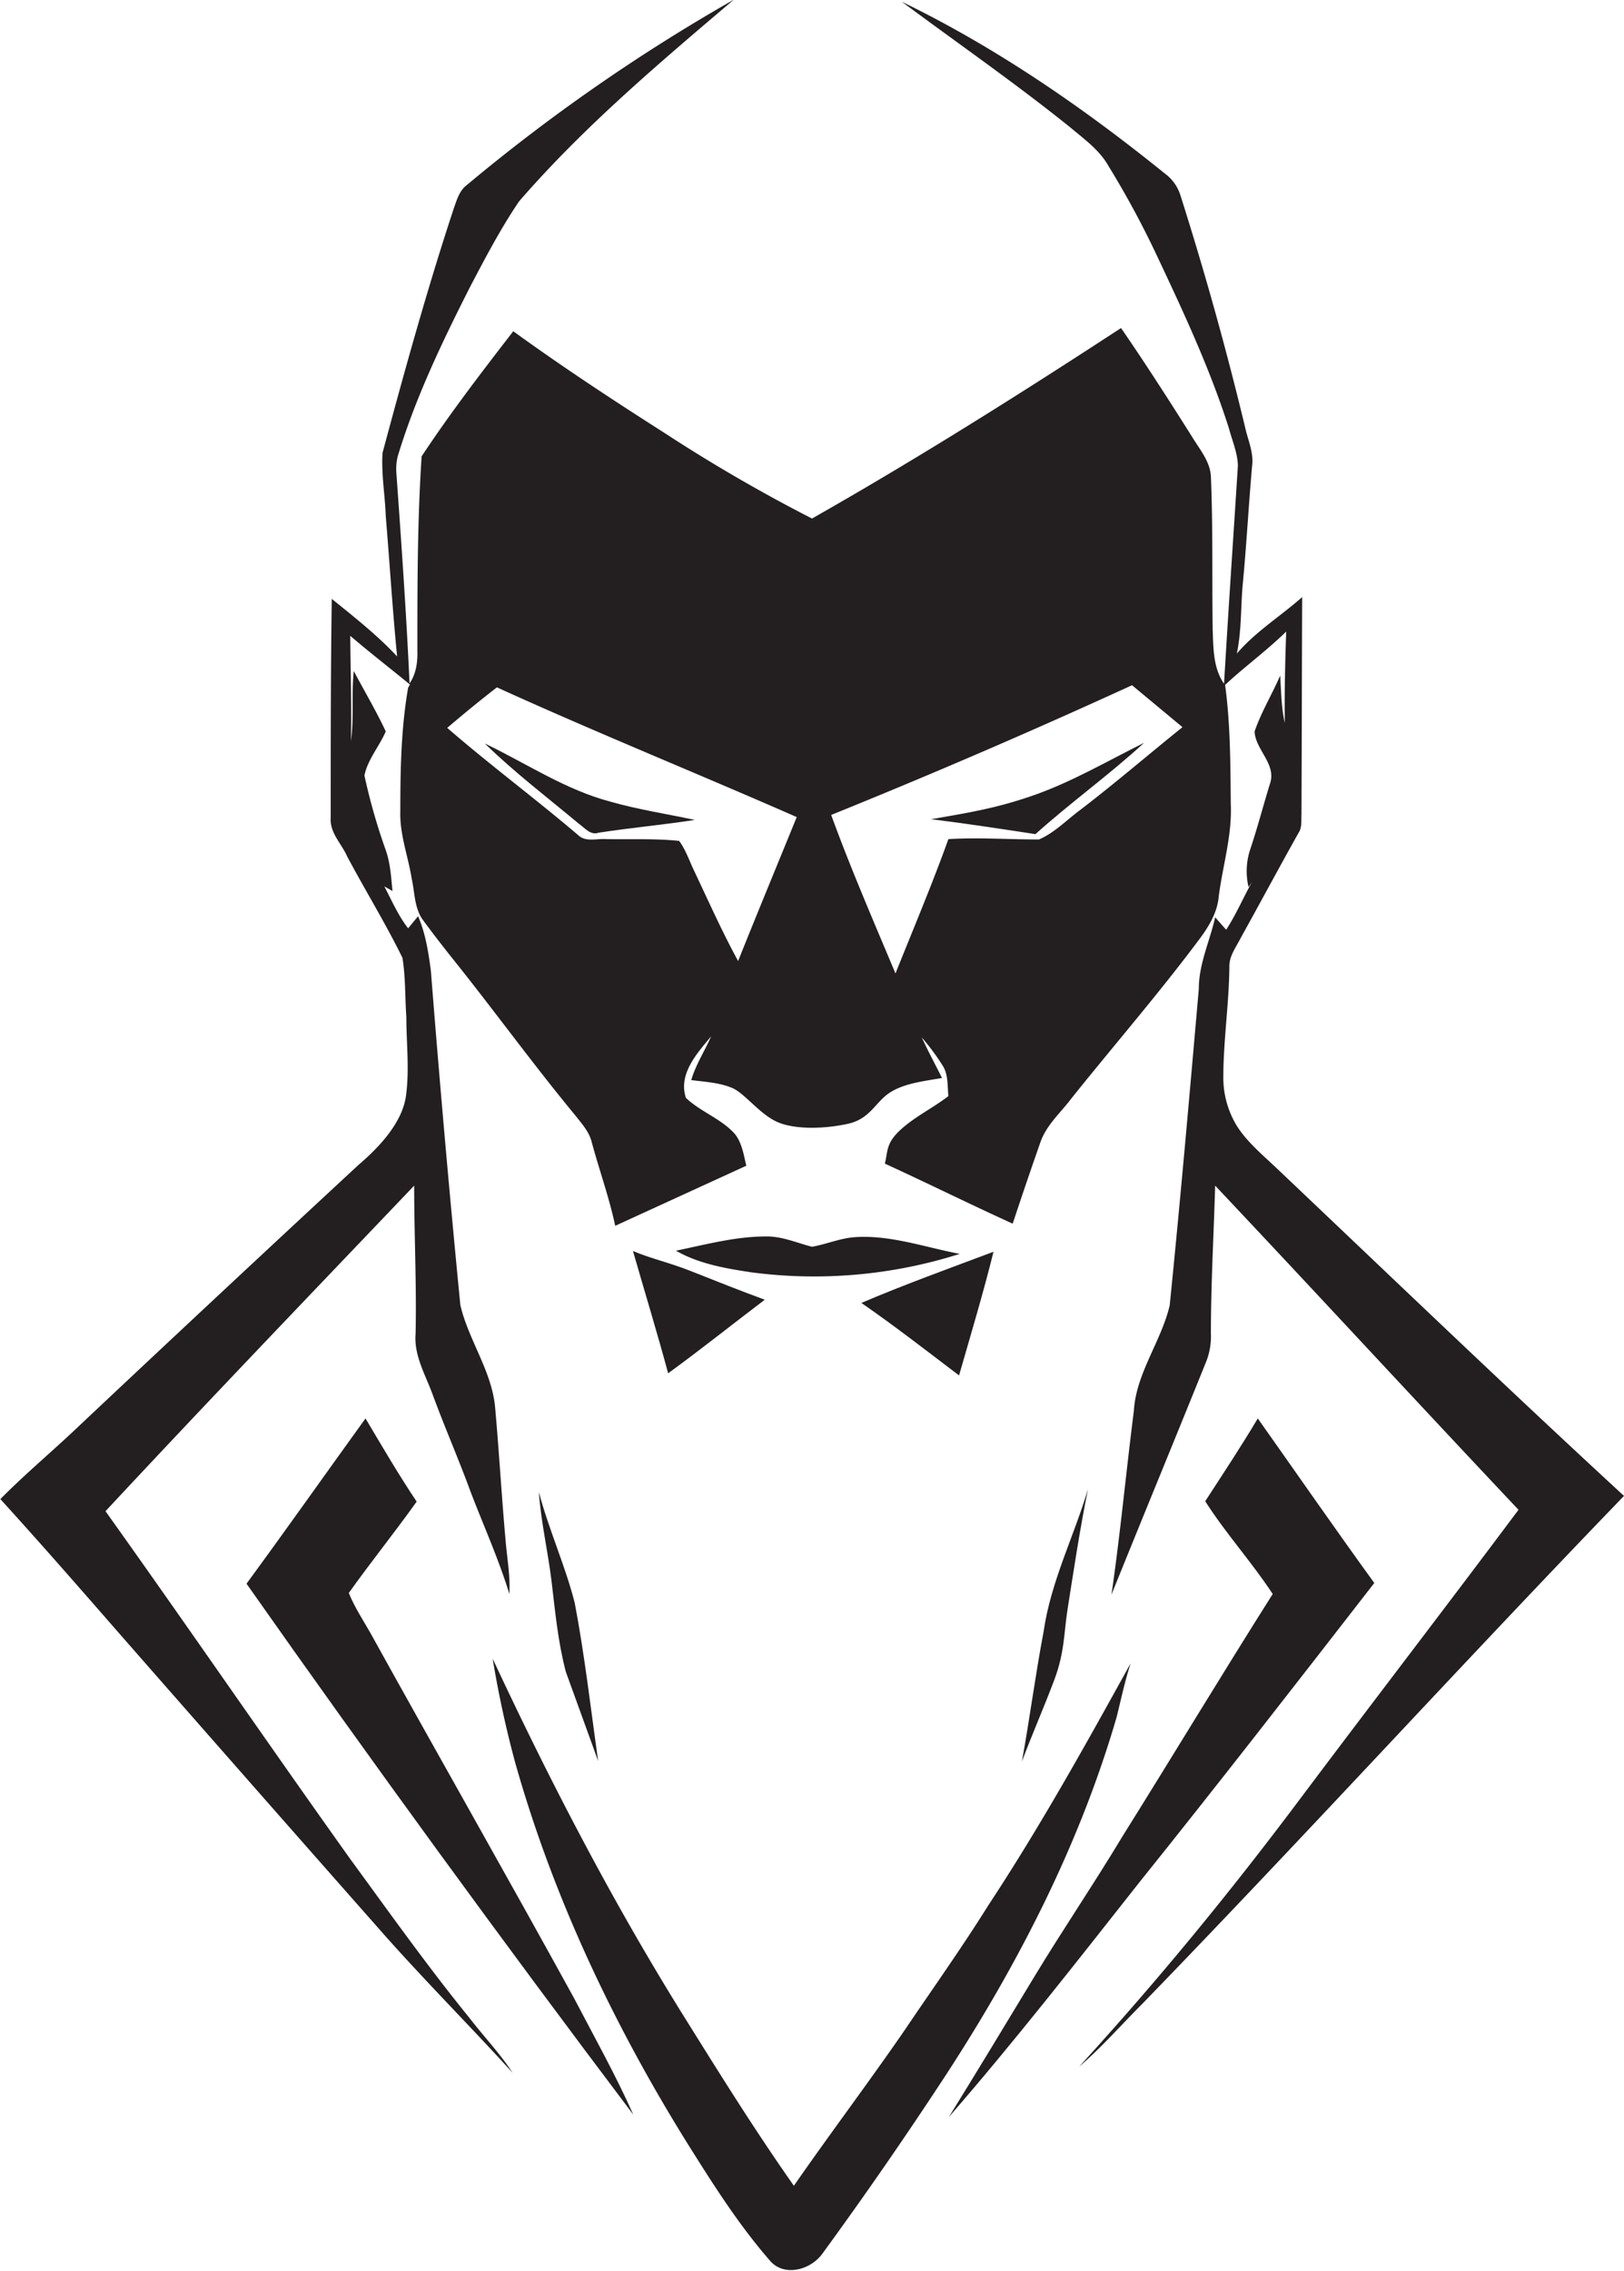
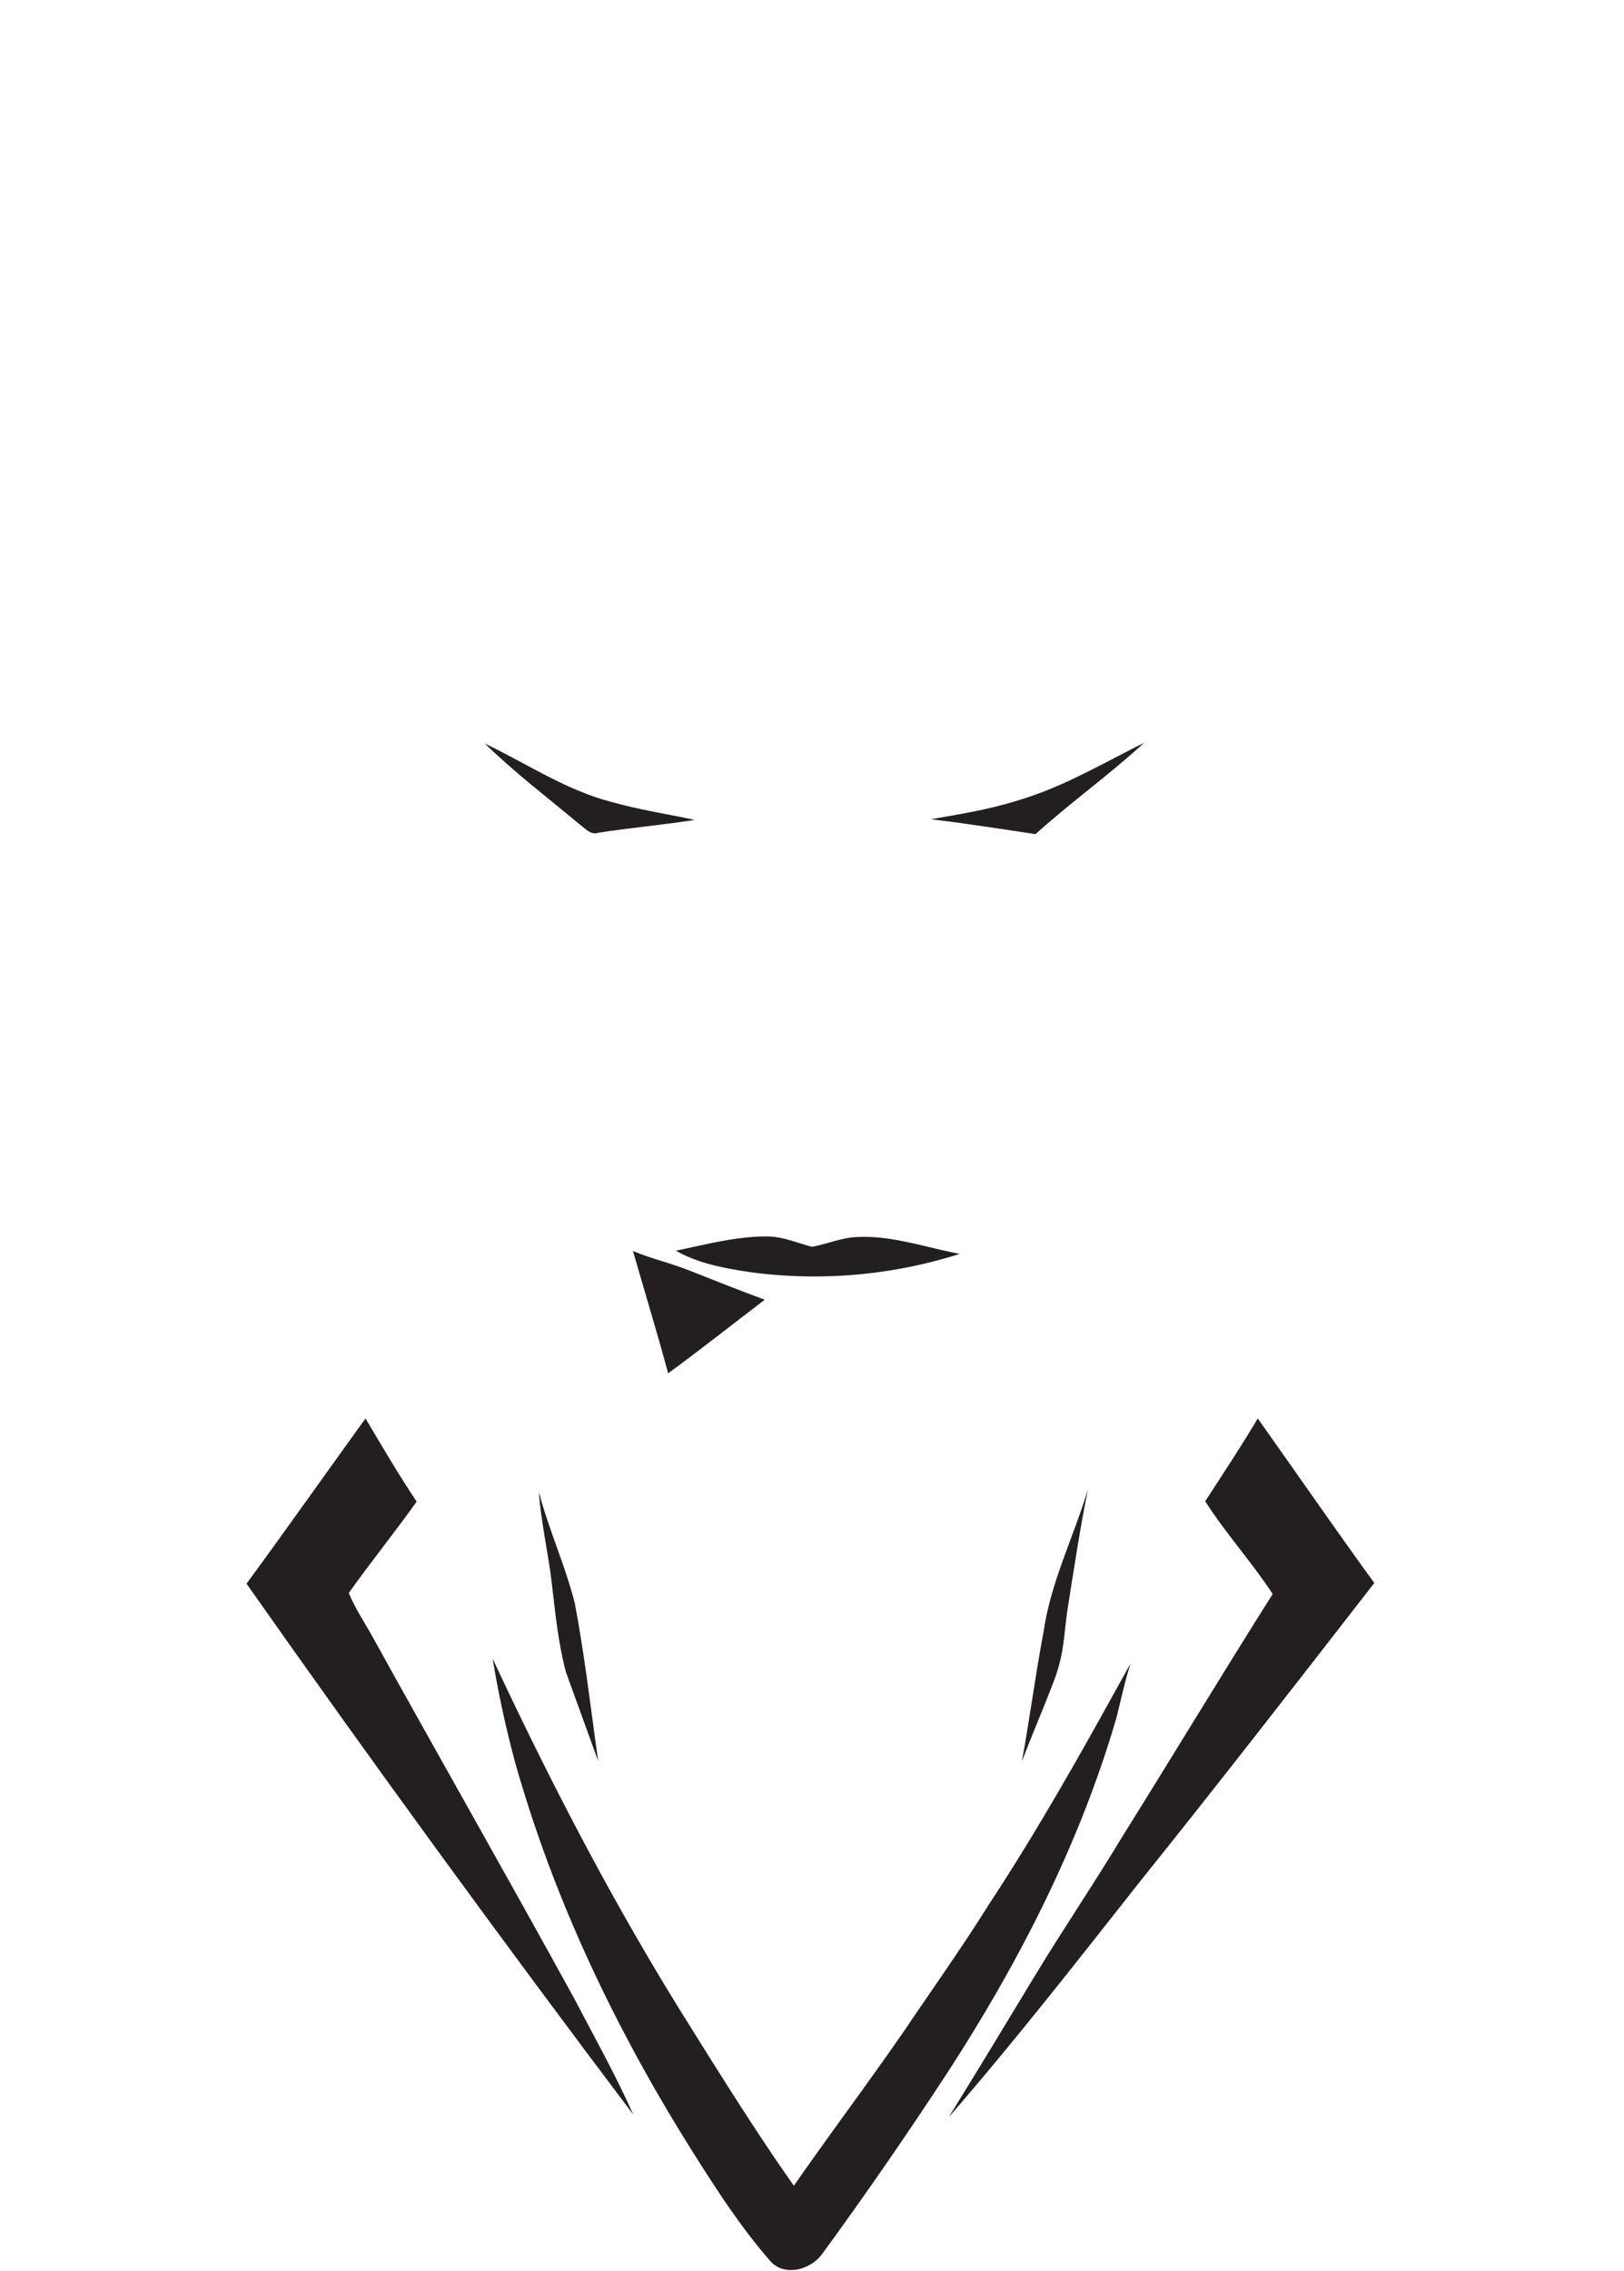
<svg xmlns="http://www.w3.org/2000/svg" id="Layer_1" data-name="Layer 1" viewBox="0 0 457.2 638.9">
  <title>bise-eise_man_flat_black_color_logo_69b3859d-6e4b-4d71-953f-71ce445ed47b</title>
  <path d="M546.4,475.2c-11.1-15.3-21.9-30.9-32.8-46.3-4.7,7.9-9.8,15.6-14.8,23.3,5.8,9.1,13.1,17.1,19,26.1-14.3,22.6-28.1,45.5-42.3,68.2-8,13.3-16.7,26.1-24.7,39.3s-16,26.5-24.2,39.7c18.6-21.4,36-43.7,53.6-66C502.6,531.6,524.5,503.4,546.4,475.2Z" transform="translate(-159.5 -29.8)" fill="#231f20" />
  <path d="M262.4,428.9c-11.2,15.5-22.2,31.1-33.5,46.5Q282.1,551,337.8,624.8c-5-11.2-11-21.9-16.7-32.8-18.9-34.4-38.3-68.4-57.3-102.7-2.1-3.7-4.5-7.3-6.1-11.3,6.2-8.7,12.9-17,19.1-25.7C271.7,444.7,267.1,436.8,262.4,428.9Z" transform="translate(-159.5 -29.8)" fill="#231f20" />
  <path d="M322.5,261.6c1.6,1.1,3.2,3.3,5.5,2.5,9-1.4,18.1-2.2,27.1-3.6-7.9-1.7-15.9-2.9-23.6-5.1-12.7-3.3-23.8-10.8-35.5-16.4C304.3,247.1,313.5,254.1,322.5,261.6Z" transform="translate(-159.5 -29.8)" fill="#231f20" />
  <path d="M421.6,260.3c9.8,1.2,19.6,2.7,29.4,4.2,9.9-8.9,20.8-16.7,30.6-25.7-10.3,5.1-20.3,11-31.2,14.8S431.3,258.6,421.6,260.3Z" transform="translate(-159.5 -29.8)" fill="#231f20" />
-   <path d="M518.7,358.3c-3.8-3.6-7.9-7-10.8-11.4a26,26,0,0,1-4-14c0-10.3,1.6-20.6,1.7-31-0.1-3.1,1.9-5.6,3.2-8.2,5.5-9.9,10.8-19.8,16.3-29.6,1-1.5.7-3.5,0.8-5.2,0.1-20.4.1-40.7,0.2-61.1-6.1,5.4-13.1,9.7-18.4,15.9,1.3-6.2,1.1-12.5,1.6-18.8,1.1-11.3,1.7-22.7,2.7-34,0.5-3.8-1.2-7.3-2-11q-7.9-32.8-18.1-64.9a12.1,12.1,0,0,0-4.5-6.4c-22.9-18.5-47.4-35.4-74-48.3,15.9,11.8,32.2,23.1,47.6,35.5,3.8,3.2,8,6.2,10.5,10.6a257.7,257.7,0,0,1,13.4,24.7c7.6,16.1,15.2,32.3,20.6,49.3,0.9,3.4,2.4,6.8,2.5,10.4-1.3,20.5-2.7,40.9-3.9,61.4-3.1-4.5-3-10.1-3.2-15.3-0.2-14.3.1-28.7-.5-43-0.2-4.3-3.2-7.7-5.3-11.2-6.5-10.3-13.1-20.6-20-30.6-28.5,18.6-57.4,36.8-87,53.6a456.4,456.4,0,0,1-41.7-24.2C332.1,142.4,317.8,133,304,123c-8.9,11.5-17.8,23.1-25.8,35.2C277,176.4,277,194.7,277,213c0.1,3.2-.4,6.5-2.2,9.1-0.9-19.7-2.3-39.4-3.7-59.1a14.8,14.8,0,0,1,.4-4.9c5-16.5,12.5-32.1,20.3-47.5,4.3-8.2,8.6-16.4,13.8-24.1,18.1-20.9,39.4-38.9,60.5-56.8a513.1,513.1,0,0,0-75.7,52.6c-1.7,1.6-2.3,3.8-3.1,6-7.5,22.7-13.9,45.8-20.1,68.9-0.4,5.9.7,11.9,0.9,17.8,1.1,13.2,1.9,26.3,3.2,39.5-5.6-6-12.1-11.1-18.4-16.2-0.3,20.5-.3,41.1-0.3,61.6-0.3,4.2,3,7.2,4.6,10.8,5.1,9.6,10.8,18.8,15.6,28.6,0.9,5.5.7,11.1,1.1,16.7,0,7.4.9,14.7-.1,22.1s-7.3,14.3-13.3,19.4q-39.2,36.3-78.1,72.9c-7.5,7.2-15.5,13.8-22.8,21.2,11.3,12.4,22.3,25,33.3,37.6q36.9,42.1,73.9,84c12,13.6,24.8,26.4,37,39.8-3.6-5.5-8.2-10.3-12.2-15.5-11.7-14.4-22.5-29.6-33.4-44.5-23.2-32.5-45.8-65.5-69-98,28.7-30.8,57.8-61.1,86.9-91.6,0,13.9.7,27.8,0.4,41.7-0.5,6,2.7,11.4,4.7,16.8,3.3,9,7.1,17.7,10.4,26.6s8.2,19.6,11.3,29.8c0.3-5.2-.7-10.3-1.1-15.5-1.1-12.3-1.8-24.6-2.9-36.9-0.9-10.3-7.5-19-9.8-28.9q-4.6-47-8.3-94.1c-0.7-5.2-1.5-10.5-3.6-15.3l-2.8,3.4c-2.8-3.6-4.6-7.8-6.7-11.8l2.3,1.3c-0.4-3.9-.6-7.8-1.9-11.5a167.5,167.5,0,0,1-6-21c0.9-4.5,4.2-8.2,6-12.4-2.7-5.8-6-11.3-9-17-0.7,6.6.1,13.2-.8,19.7,0.2-9.9-.1-19.8-0.2-29.6,5.5,4.7,11.2,9.1,16.8,13.7l-0.5.9c-2,11.5-2.2,23.2-2.2,34.8-0.2,6.5,2.2,12.6,3.2,18.9,0.9,3.9.7,8.3,3.2,11.7s5.2,6.9,7.9,10.3c11.9,14.8,23,30.2,35.1,44.8,1.8,2.3,3.8,4.5,4.5,7.4,2.1,7.8,4.9,15.5,6.6,23.5l36.9-16.9c-0.7-3-1.2-6.3-3.1-8.8-3.8-4.4-9.7-6.3-13.9-10.3-2.2-6.7,3.1-12.5,7.1-17.3-1.8,4.1-4.3,7.9-5.6,12.3,3.9,0.5,7.9.7,11.5,2.2s7.9,7.6,13,9.7,13.2,1.8,19.6.4,7.8-6.3,12-8.9,9.6-3.1,14.5-4c-1.9-3.8-3.9-7.5-5.7-11.4a64.4,64.4,0,0,1,5.8,7.8c1.7,2.5,1.4,5.8,1.7,8.7-4.4,3.4-9.5,5.8-13.6,9.6s-3.4,6.1-4.3,9.4c12,5.5,23.9,11.4,36,16.9q3.8-11.5,7.8-22.9c1.7-4.9,5.7-8.3,8.7-12.3,12-15,24.6-29.5,36.1-44.9,2.6-3.5,5-7.4,5.4-11.9,1.1-8.7,3.8-17.2,3.4-26-0.1-11.2-.1-22.5-1.6-33.6,5.6-5.2,11.8-9.7,17.2-15-0.3,8.5-.5,17.1-0.4,25.7-1-4.4-1-8.8-1.3-13.3-2.3,5.3-5.3,10.2-7.2,15.7,0.2,5.1,6.1,9.1,4.4,14.5s-3.6,12.7-5.7,18.9a19.5,19.5,0,0,0-.4,10.4l1-1.5c-2.5,4.5-4.5,9.2-7.3,13.5l-3.1-3.5c-1.5,6.7-4.6,13.1-4.6,20.1-2.6,29.7-5.2,59.5-8.2,89.1-2.4,10.2-9.5,19.1-10.1,29.8-2.2,17.2-3.8,34.5-6.3,51.6,8.8-21.8,17.8-43.6,26.6-65.4a19.3,19.3,0,0,0,1.4-8.1c0-13.9.8-27.7,1.2-41.6,28.6,30.3,56.8,60.9,85.4,91.2-20.4,27.3-41.2,54.3-61.6,81.5s-40.2,51.2-62.1,75.2c6.3-5.4,11.8-11.7,17.7-17.6C526.7,546.6,571,498,616.7,450.7,583.7,420.3,551.3,389.2,518.7,358.3ZM367.3,300.2c-4.5-8.2-8.3-16.8-12.3-25.2-1.4-2.9-2.4-6-4.3-8.6-6.8-.7-13.7-0.4-20.6-0.5-2.6-.2-5.7.9-7.8-1.1-12.1-10.3-24.9-19.8-36.9-30.2,4.6-3.9,9.2-7.7,14-11.4,27.9,12.7,56.4,24.2,84.4,36.5C378.3,273.2,372.7,286.7,367.3,300.2Zm96.3-42.5c-3.8,2.8-7.2,6.4-11.6,8.3-8.5,0-17-.6-25.5-0.1-4.6,12.8-9.9,25.3-14.9,37.8-6.2-14.8-12.6-29.5-18.1-44.6q42.8-17.3,84.7-36.5l14.2,11.8C482.7,242.2,473.4,250.2,463.6,257.7Z" transform="translate(-159.5 -29.8)" fill="#231f20" />
  <path d="M400.1,377.9c-4.1.3-8,2-12,2.7-4.3-1.1-8.5-3-13-2.9-8.6,0-17,2.3-25.3,4,6.4,3.7,14,5,21.3,6.1a135.4,135.4,0,0,0,58.6-5.2C419.7,380.7,410.1,377.2,400.1,377.9Z" transform="translate(-159.5 -29.8)" fill="#231f20" />
  <path d="M477.8,497.8c-12.7,23-25.5,46-40,68-7.5,12-15.7,23.5-23.6,35.2-10.2,14.8-21,29.1-31.2,43.8-11.2-15.9-21.5-32.5-31.8-49-19.8-31.9-37.1-65.3-53-99.3a296.3,296.3,0,0,0,6.3,29.1c10.7,38,27.8,74,48.6,107.4,7.1,11.3,14.3,22.7,23.1,32.8,4,4.8,11.6,2.7,14.9-2q18.4-25.2,35.5-51.4c20-30.9,37-64.1,47.3-99.6C475.1,507.9,476.2,502.8,477.8,497.8Z" transform="translate(-159.5 -29.8)" fill="#231f20" />
  <path d="M327.9,525.3c-2.1-14.8-3.8-29.8-6.6-44.5-2.7-10.6-7.3-20.6-10.1-31.2,0.6,8.5,2.6,16.9,3.6,25.3s1.8,17,4,25.3Z" transform="translate(-159.5 -29.8)" fill="#231f20" />
-   <path d="M439.2,382c-12.5,4.7-25,9.2-37.2,14.4,9.4,6.5,18.4,13.5,27.5,20.4C432.8,405.3,436.3,393.7,439.2,382Z" transform="translate(-159.5 -29.8)" fill="#231f20" />
  <path d="M465.8,448.8c-4,13.4-10.5,26.1-12.5,40.1-2.3,12.1-3.9,24.4-6.1,36.5,2.9-7.7,6.2-15.2,9.1-22.9s2.7-13,3.7-19.6C461.8,471.5,463.5,460.1,465.8,448.8Z" transform="translate(-159.5 -29.8)" fill="#231f20" />
  <path d="M347.6,416.2c9.2-6.7,18.1-13.8,27.2-20.7-6.8-2.5-13.6-5.2-20.4-7.9s-11.2-3.5-16.7-5.8C341,393.3,344.5,404.7,347.6,416.2Z" transform="translate(-159.5 -29.8)" fill="#231f20" />
</svg>